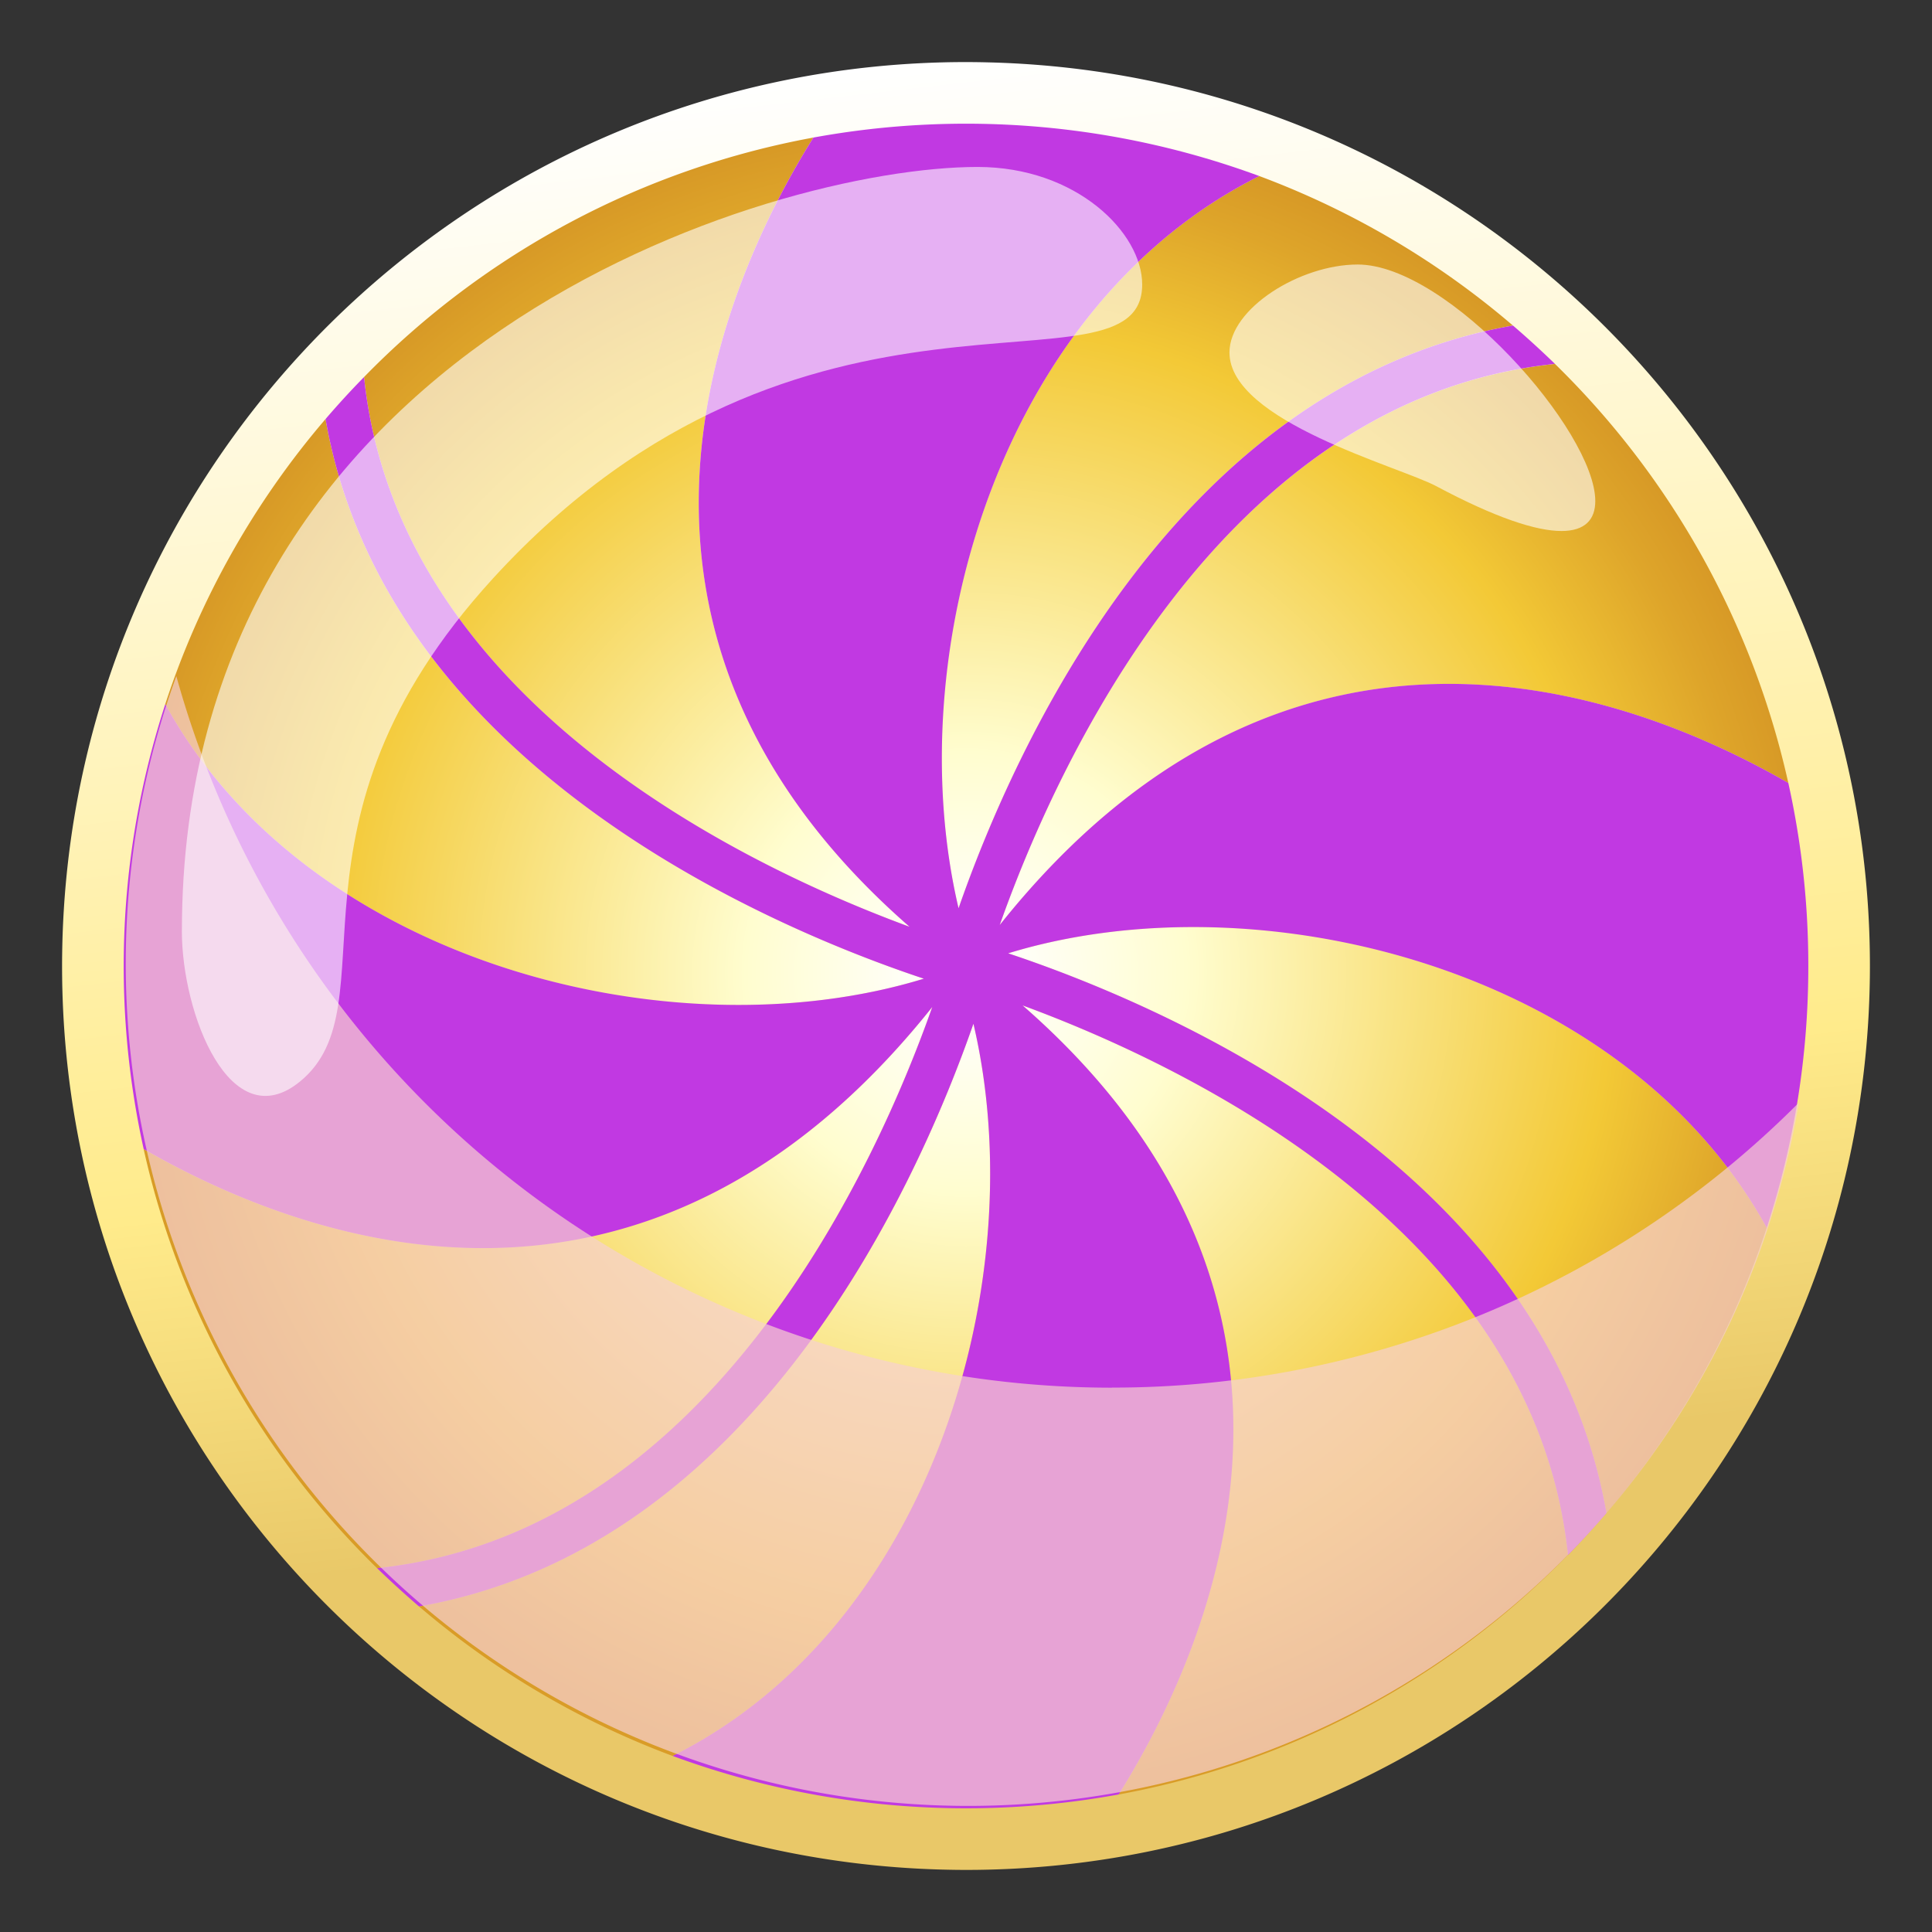
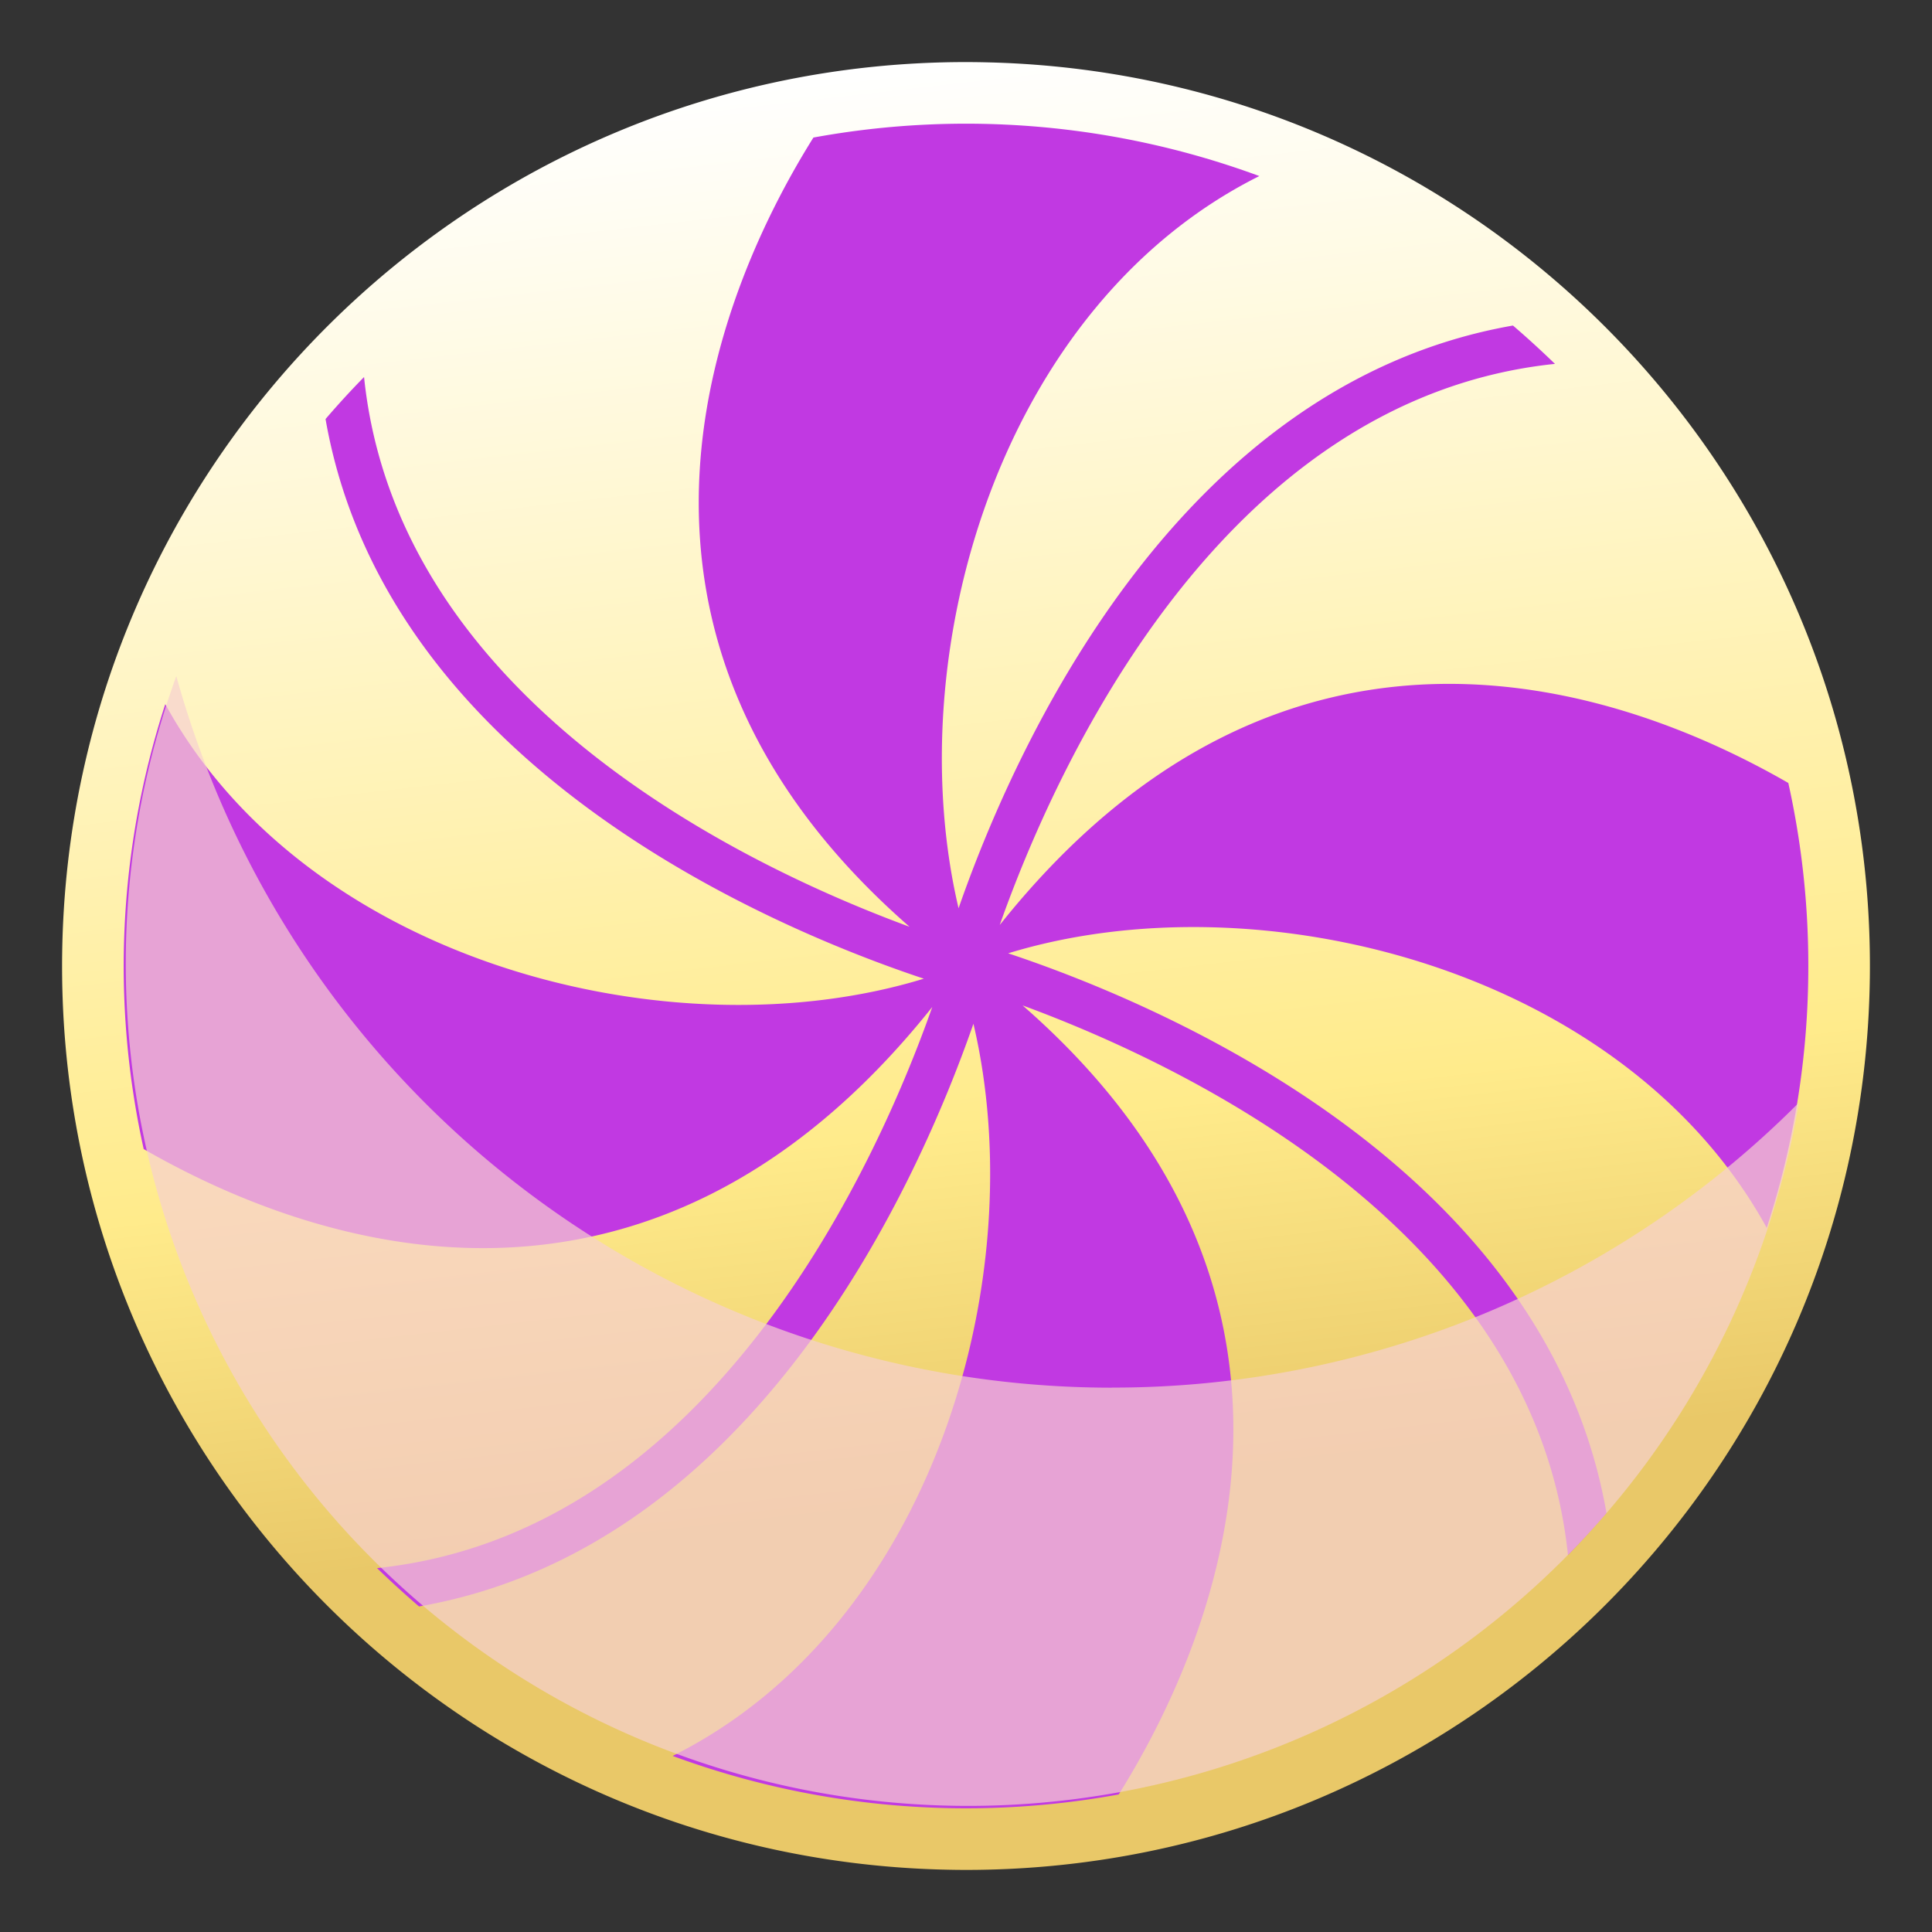
<svg xmlns="http://www.w3.org/2000/svg" viewBox="0 0 46 46">
  <rect x="0" y="0" width="46" height="46" fill="#333333" stroke="none" />
  <defs>
    <radialGradient id="b" cx="50%" cy="50%" r="54.679%" fx="50%" fy="50%" gradientTransform="translate(0 .004)">
      <stop offset="2.854%" stop-color="#FFF" />
      <stop offset="24.66%" stop-color="#FFFDCF" />
      <stop offset="72.39%" stop-color="#F3C936" />
      <stop offset="88.35%" stop-color="#DEA52A" />
      <stop offset="100%" stop-color="#D29023" />
    </radialGradient>
    <linearGradient id="a" x1="55.66%" x2="44.34%" y1="99.69%" y2=".314%">
      <stop offset="20.467%" stop-color="#E9C868" />
      <stop offset="41.238%" stop-color="#FFEB8B" />
      <stop offset="100%" stop-color="#FFF" />
    </linearGradient>
  </defs>
  <g fill="none">
    <path fill="url(#a)" d="M22.99 1.478C11.216 1.484 1.632 10.95 1.48 22.723c-.151 11.773 9.186 21.483 20.956 21.791.192.005.384.008.574.008 11.775-.006 21.358-9.472 21.51-21.245.151-11.773-9.186-21.483-20.956-21.791a21.965 21.965 0 0 0-.574-.008z" />
-     <path fill="url(#b)" d="M6.098 6.718a19.989 19.989 0 0 1 10.7-5.702c-2.154 3.441-5.845 11.692 2.288 18.79-3.834-1.409-12.19-5.347-12.988-13.088zm13.328 14.325c-3.486-1.16-12.79-5-14.245-13.325a19.987 19.987 0 0 0-3.817 6.79c3.393 6.174 12.089 8.365 18.062 6.535zm.202.674C12.786 30.298 4.698 27.315.85 25.099a20.015 20.015 0 0 0 5.556 9.978c8.001-.834 11.94-9.728 13.22-13.36zM7.408 35.99a20.048 20.048 0 0 0 6.038 3.56c6.185-3.091 8.585-11.38 7.161-17.434-1.299 3.733-5.157 12.467-13.2 13.874zM33.452 5.492a20.049 20.049 0 0 0-6.04-3.56c-6.184 3.091-8.584 11.38-7.16 17.434 1.299-3.733 5.157-12.467 13.2-13.874zM21.777 21.68c8.133 7.098 4.438 15.346 2.289 18.787a19.992 19.992 0 0 0 10.696-5.702c-.802-7.734-9.15-11.675-12.985-13.085zm18.232-5.296a20.017 20.017 0 0 0-5.556-9.978c-7.994.83-11.936 9.724-13.22 13.36 6.84-8.581 14.928-5.598 18.776-3.382zm-18.575 4.056c3.486 1.16 12.79 5 14.245 13.325a19.991 19.991 0 0 0 3.816-6.79C36.103 20.8 27.407 18.61 21.434 20.44z" transform="translate(2.57 2.259)" />
    <path fill="#C139E2" d="M43.055 23a19.996 19.996 0 0 1-.99 6.234c-3.393-6.175-12.088-8.366-18.061-6.536 3.486 1.16 12.79 5 14.245 13.325a20.847 20.847 0 0 1-.917 1c-.802-7.734-9.15-11.675-12.985-13.085 8.134 7.098 4.439 15.346 2.289 18.787a20.19 20.19 0 0 1-10.62-.917c6.185-3.09 8.585-11.38 7.161-17.433-1.299 3.733-5.157 12.467-13.2 13.874a22.759 22.759 0 0 1-1-.913c8.001-.834 11.94-9.728 13.22-13.36-6.84 8.581-14.929 5.598-18.776 3.382a20.156 20.156 0 0 1 .514-10.592c3.392 6.175 12.088 8.366 18.061 6.536-3.486-1.16-12.79-5-14.245-13.325.295-.344.6-.677.917-1 .799 7.74 9.154 11.679 12.988 13.089-8.133-7.099-4.442-15.35-2.289-18.791a20.177 20.177 0 0 1 10.617.917c-6.185 3.09-8.585 11.38-7.161 17.433 1.299-3.734 5.157-12.467 13.2-13.874.344.295.677.6 1 .913-7.994.83-11.936 9.724-13.22 13.36 6.84-8.581 14.928-5.598 18.776-3.382A20.026 20.026 0 0 1 43.055 23z" />
    <path fill="#F7D0D0" d="M26.473 33.04A23.12 23.12 0 0 1 4.198 16.098a20.056 20.056 0 1 0 38.633 10.155 23.042 23.042 0 0 1-16.358 6.785z" opacity=".7" style="mix-blend-mode:multiply" />
-     <path fill="#FFF" d="M4.33 22.163c0 1.987 1.157 4.936 2.81 3.59 2.244-1.83-.766-6.113 4.597-11.98 7.409-8.102 15.458-4.089 15.458-7 0-1.226-1.559-2.798-3.92-2.798-4.932 0-18.944 4.242-18.944 18.188zm29.864-10.589c-.875-.466-4.921-1.54-4.921-3.182 0-1.047 1.68-2.094 3.052-2.094 2.15 0 5.658 3.971 5.658 5.632 0 .438-.242.713-.805.713-.6 0-1.562-.311-2.984-1.069z" opacity=".6" />
  </g>
</svg>